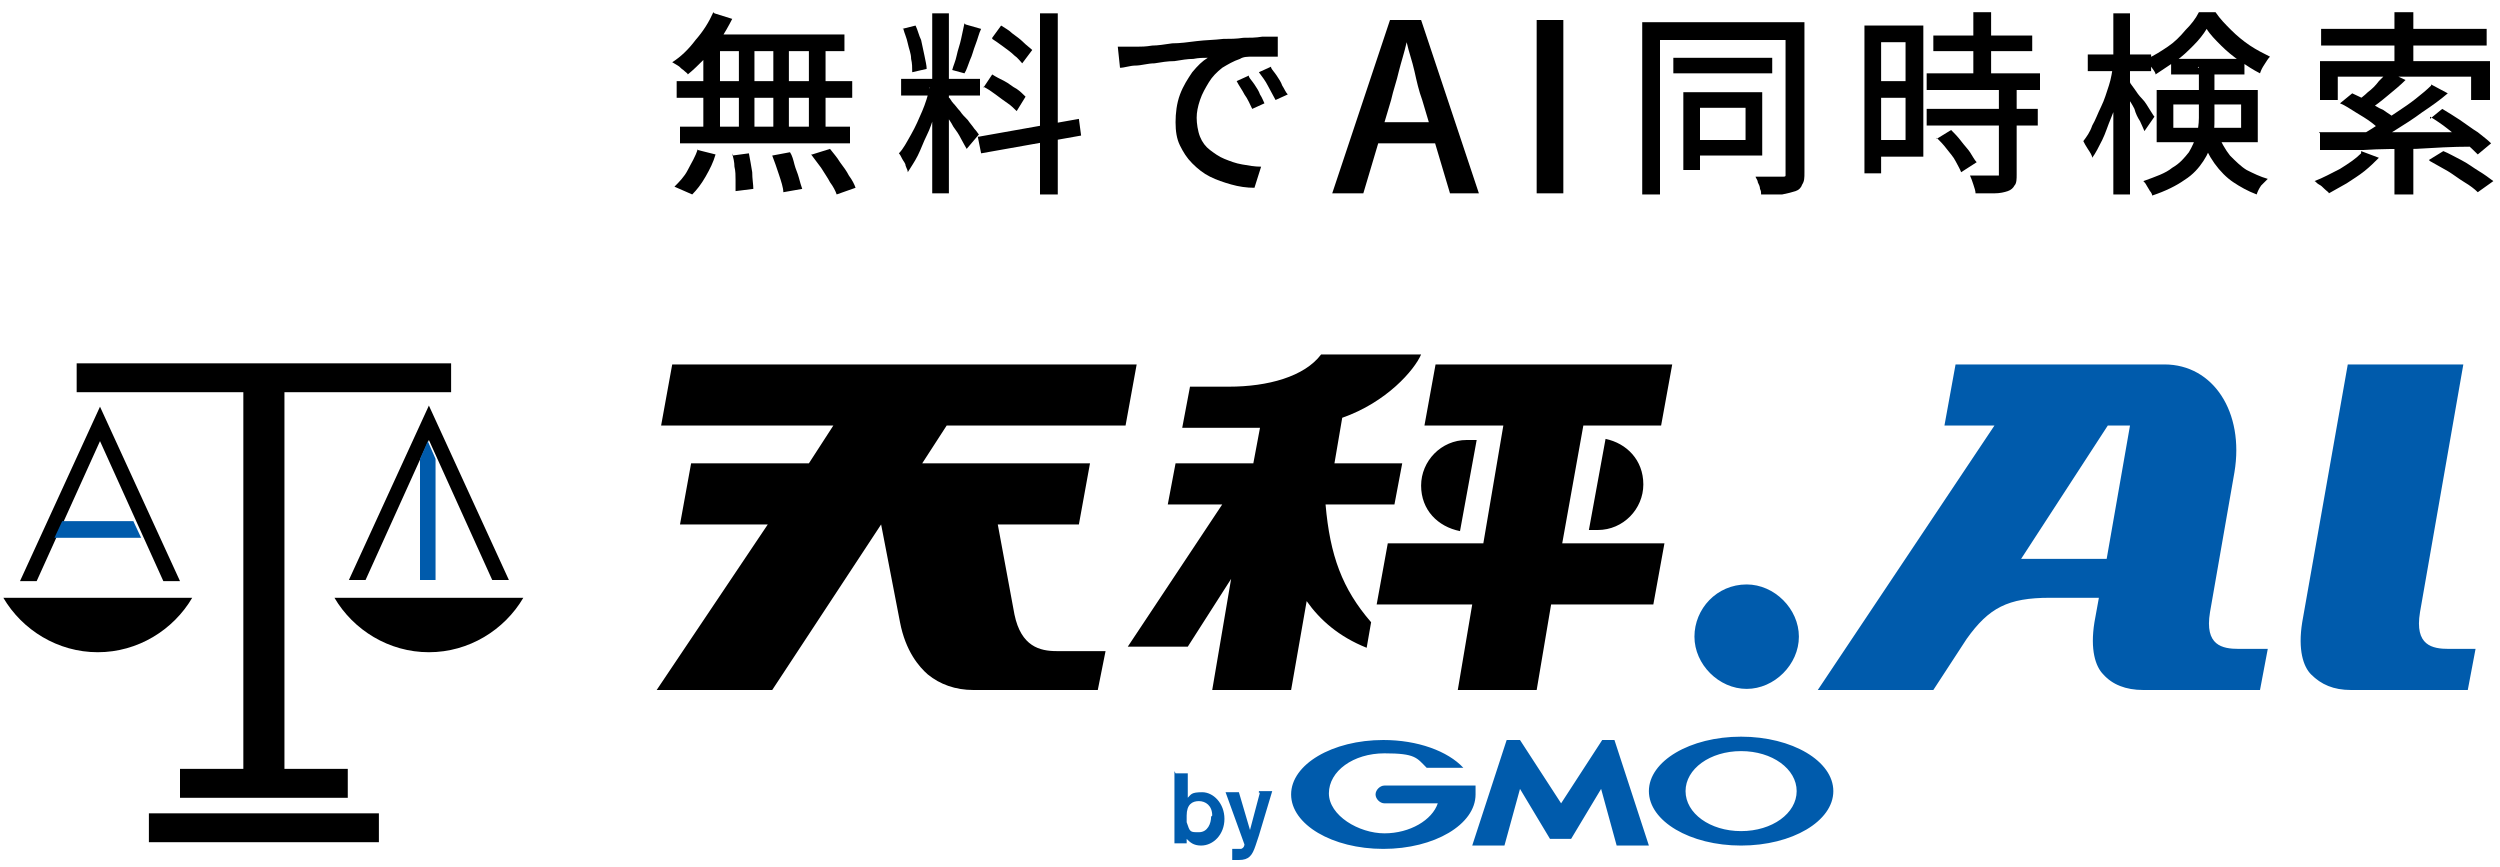
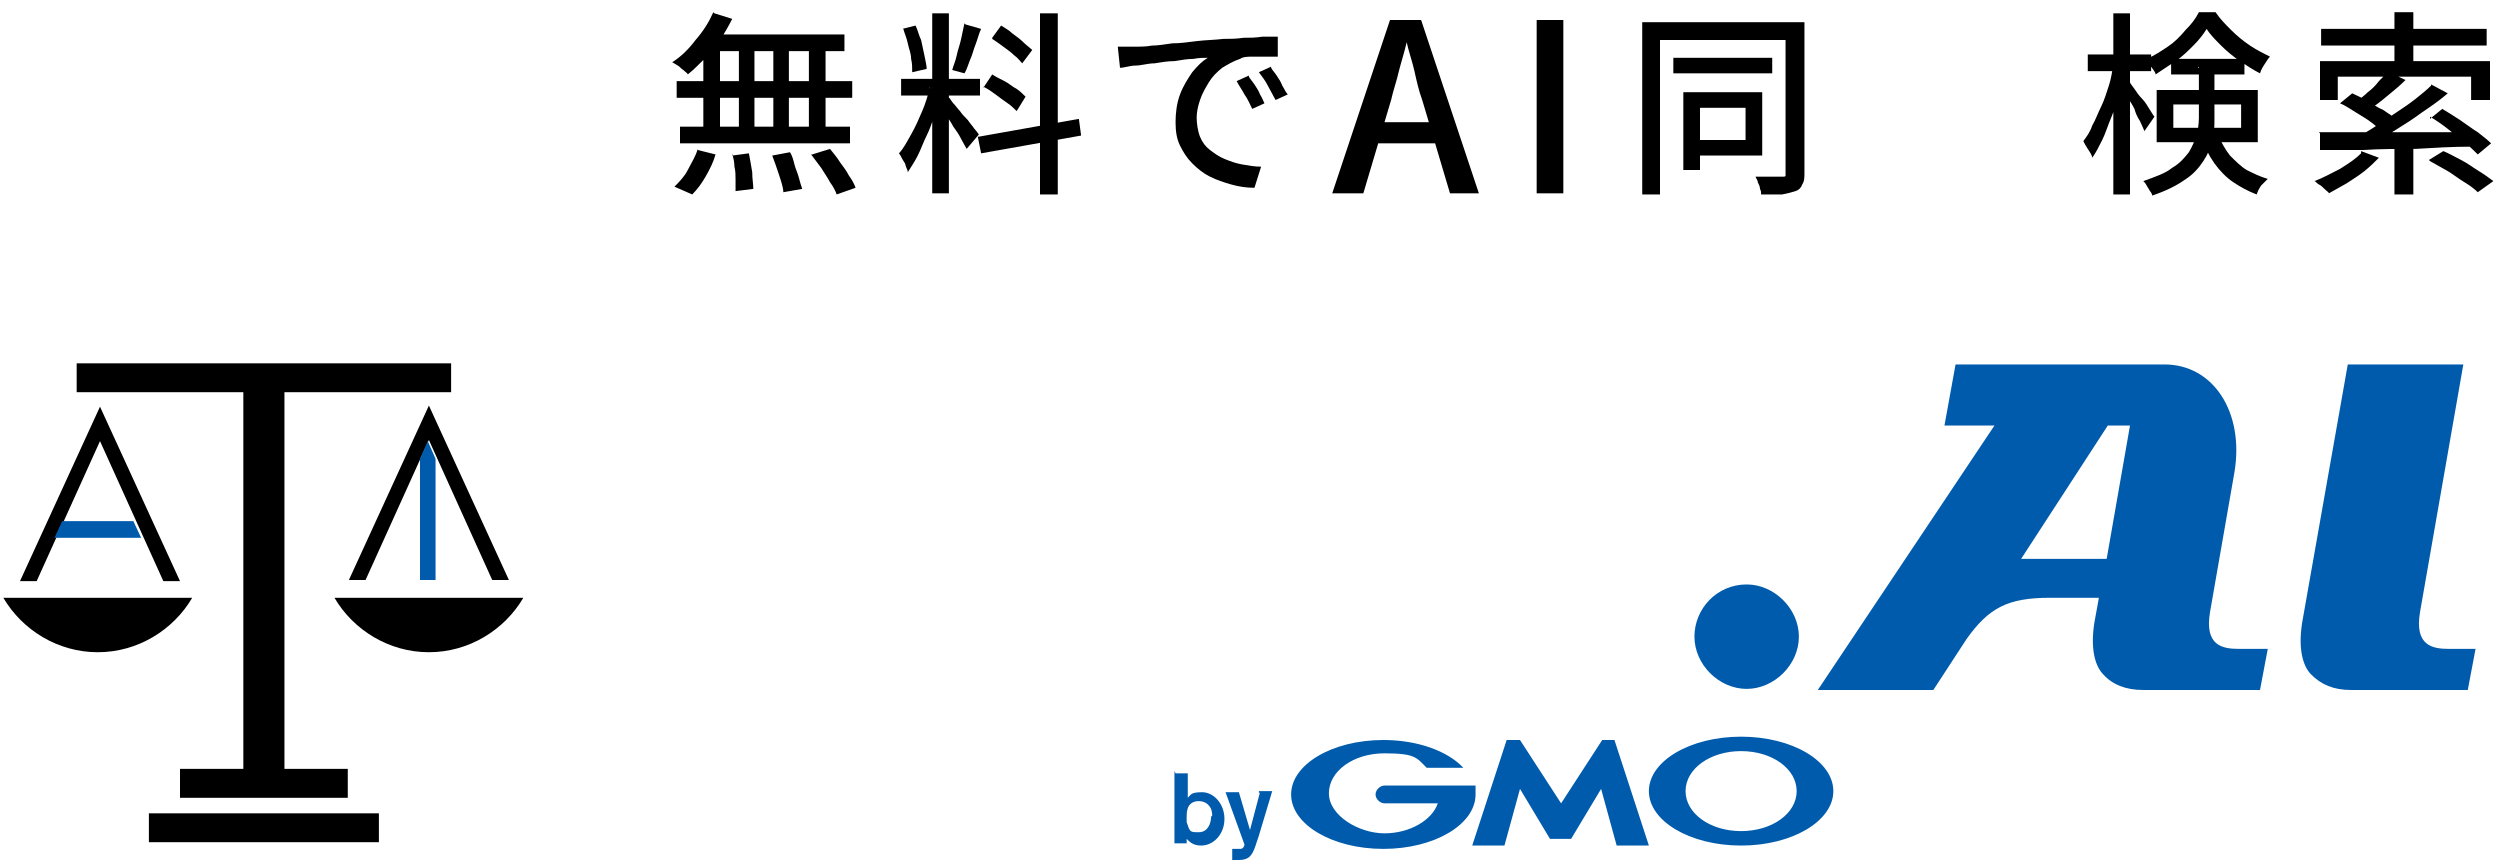
<svg xmlns="http://www.w3.org/2000/svg" id="_レイヤー_1" version="1.1" viewBox="0 0 225 78">
  <defs>
    <style>
      .st0 {
        fill: #005bac;
      }
    </style>
  </defs>
  <g>
    <path d="M64.3,1.2l1.6.5c-.3.6-.7,1.3-1.1,1.9-.4.6-.9,1.2-1.4,1.7s-1,1-1.5,1.4c0-.1-.2-.2-.4-.4-.2-.1-.3-.3-.5-.4-.2-.1-.3-.2-.5-.3.8-.5,1.5-1.2,2.1-2,.7-.8,1.2-1.6,1.6-2.5ZM62.8,13.5l1.6.4c-.2.7-.5,1.3-.9,2-.4.7-.8,1.2-1.2,1.6l-1.6-.7c.4-.4.9-.9,1.2-1.5s.7-1.2.9-1.9ZM60.9,7.3h15.8v1.5h-15.8v-1.5ZM61.2,11.4h15.3v1.5h-15.3v-1.5ZM63.3,3.6h1.5v8.6h-1.5V3.6ZM63.9,3.1h12.1v1.5h-12.6l.5-1.5ZM65.9,14l1.5-.2c.1.5.2,1.1.3,1.7,0,.6.1,1.1.1,1.5l-1.6.2c0-.3,0-.6,0-1,0-.4,0-.8-.1-1.2,0-.4-.1-.8-.2-1.2ZM66.5,3.6h1.4v8.5h-1.4V3.6ZM69.5,14l1.6-.3c.2.3.3.7.4,1.1.1.4.3.8.4,1.2.1.4.2.7.3,1l-1.7.3c0-.4-.2-1-.4-1.6-.2-.6-.4-1.2-.6-1.7ZM69.6,3.6h1.4v8.6h-1.4V3.6ZM72.8,3.6h1.5v8.6h-1.5V3.6ZM73.1,13.9l1.6-.5c.3.4.6.7.9,1.2.3.4.6.8.8,1.2.3.4.5.8.6,1.1l-1.7.6c-.1-.3-.3-.7-.6-1.1-.2-.4-.5-.8-.8-1.3-.3-.4-.6-.8-.9-1.2Z" />
    <path d="M83.6,7.9l1,.5c-.2.6-.3,1.2-.5,1.9-.2.7-.4,1.3-.7,1.9-.3.6-.5,1.2-.8,1.8-.3.6-.6,1-.9,1.5,0-.2-.1-.3-.2-.6,0-.2-.2-.4-.3-.6-.1-.2-.2-.4-.3-.5.4-.4.7-1,1.1-1.7s.7-1.4,1-2.1.5-1.4.7-2.1ZM81.1,7.1h7.1v1.5h-7.1v-1.5ZM81.2,2.6l1.2-.3c.2.4.3.9.5,1.3.1.5.2.9.3,1.4s.2.9.2,1.2l-1.3.3c0-.4,0-.8-.1-1.2,0-.5-.2-.9-.3-1.4-.1-.5-.3-.9-.4-1.3ZM83.9,1.2h1.5v16.2h-1.5V1.2ZM85.4,8.8c.1,0,.2.3.4.5s.4.5.6.7c.2.3.4.5.7.8.2.3.4.5.6.8.2.2.3.4.4.5l-1.1,1.3c-.1-.2-.3-.5-.5-.9-.2-.4-.4-.7-.7-1.1-.2-.4-.5-.8-.7-1.1-.2-.3-.4-.6-.5-.8l.8-.7ZM86.9,2.2l1.4.4c-.2.4-.3.9-.5,1.4-.2.5-.3,1-.5,1.4-.2.5-.3.9-.5,1.2l-1.1-.3c.1-.4.3-.8.4-1.3.1-.5.3-1,.4-1.5s.2-.9.3-1.4ZM88.1,12.3l9-1.6.2,1.5-9,1.6-.3-1.5ZM88.5,7.9l.8-1.2c.3.2.7.4,1.1.6.4.2.7.5,1.1.7.3.2.6.5.8.7l-.8,1.3c-.2-.2-.5-.5-.8-.7s-.7-.5-1.1-.8-.7-.5-1.1-.7ZM89.3,3.4l.8-1.1c.3.2.7.4,1,.7.4.3.7.5,1,.8s.6.5.8.7l-.9,1.2c-.2-.2-.4-.5-.7-.7-.3-.3-.6-.5-1-.8-.4-.3-.7-.5-1-.7ZM93.6,1.2h1.6v16.3h-1.6V1.2Z" />
    <path d="M100.8,4.2c.3,0,.7,0,.9,0,.3,0,.5,0,.7,0,.3,0,.7,0,1.3-.1.5,0,1.1-.1,1.8-.2.7,0,1.4-.1,2.2-.2s1.6-.1,2.4-.2c.6,0,1.2,0,1.8-.1.6,0,1.1,0,1.7-.1.5,0,1,0,1.4,0v1.8c-.3,0-.7,0-1.1,0-.4,0-.8,0-1.2,0-.4,0-.8,0-1.1.2-.6.2-1.1.5-1.6.8-.5.4-.9.8-1.2,1.3-.3.5-.6,1-.8,1.6-.2.6-.3,1.1-.3,1.6s.1,1.2.3,1.7c.2.5.5.9.9,1.2.4.3.8.6,1.3.8s1,.4,1.6.5,1.1.2,1.7.2l-.6,1.9c-.7,0-1.4-.1-2.1-.3-.7-.2-1.3-.4-1.9-.7-.6-.3-1.1-.7-1.6-1.2-.5-.5-.8-1-1.1-1.6s-.4-1.3-.4-2.1.1-1.7.4-2.5.7-1.4,1.1-2c.5-.6.9-1,1.4-1.3-.4,0-.8,0-1.3.1-.5,0-1.1.1-1.7.2-.6,0-1.2.1-1.8.2-.6,0-1.2.2-1.7.2-.5,0-1,.2-1.4.2l-.2-1.9ZM112.4,6.9c.1.2.3.4.5.7s.4.6.5.9c.2.3.3.6.4.8l-1.1.5c-.2-.4-.4-.9-.7-1.3-.2-.4-.5-.8-.7-1.2l1.1-.5ZM114.4,6.1c.1.2.3.4.5.7.2.3.4.6.5.9.2.3.3.6.5.8l-1.1.5c-.2-.4-.5-.9-.7-1.3-.2-.4-.5-.8-.8-1.2l1.1-.5Z" />
    <path d="M119.9,17.4l5.2-15.6h2.8l5.2,15.6h-2.6l-2.5-8.4c-.3-.8-.5-1.7-.7-2.6-.2-.9-.5-1.7-.7-2.6h0c-.2.9-.5,1.8-.7,2.6-.2.9-.5,1.7-.7,2.6l-2.5,8.4h-2.5ZM122.8,12.9v-1.9h7.3v1.9h-7.3Z" />
    <path d="M138.3,17.4V1.8h2.4v15.6h-2.4Z" />
    <path d="M147.7,2h14.1v1.6h-12.4v13.9h-1.6V2ZM150.6,5.2h8.9v1.4h-8.9v-1.4ZM151.5,8.3h1.5v7h-1.5v-7ZM152.3,8.3h6.3v5.7h-6.3v-1.4h4.8v-2.9h-4.8v-1.4ZM160.8,2h1.6v13.5c0,.5,0,.8-.2,1.1-.1.3-.3.5-.6.6-.3.1-.7.2-1.2.3-.5,0-1.1,0-1.9,0,0-.2,0-.3-.1-.5,0-.2-.1-.4-.2-.6,0-.2-.2-.4-.2-.5.5,0,1,0,1.5,0h.9c.2,0,.3,0,.3-.1s0-.2,0-.3V2Z" />
-     <path d="M167.8,2.3h1.5v13.3h-1.5V2.3ZM168.6,2.3h4.5v11.8h-4.5v-1.5h2.9V3.8h-2.9v-1.5ZM168.7,7.3h3.6v1.5h-3.6v-1.5ZM173.4,6.6h10.2v1.5h-10.2v-1.5ZM173.4,9.8h10v1.5h-10v-1.5ZM174,3.2h8.9v1.4h-8.9v-1.4ZM174.3,12.5l1.3-.8c.3.3.6.6.9,1,.3.4.6.7.8,1,.2.3.4.7.6.9l-1.4.9c-.1-.3-.3-.6-.5-1-.2-.4-.5-.7-.8-1.1-.3-.4-.6-.7-.9-1ZM179.9,7.9h1.6v7.8c0,.4,0,.8-.2,1-.1.2-.3.4-.6.5-.3.1-.7.2-1.2.2s-1,0-1.7,0c0-.2-.1-.5-.2-.8-.1-.3-.2-.6-.3-.8.5,0,1,0,1.4,0,.4,0,.7,0,.9,0,.1,0,.2,0,.3,0,0,0,0-.1,0-.3v-7.7ZM177.6,1.1h1.6v6.4h-1.6V1.1Z" />
    <path d="M190.2,5.9l1,.3c-.1.7-.3,1.4-.5,2.2s-.4,1.5-.7,2.2c-.3.7-.5,1.4-.8,2-.3.6-.6,1.2-.9,1.6,0-.2-.2-.5-.4-.8s-.3-.5-.4-.7c.3-.4.6-.8.8-1.4.3-.5.5-1.1.8-1.7s.5-1.3.7-1.9c.2-.6.3-1.3.4-1.9ZM187.9,4.9h5.7v1.5h-5.7v-1.5ZM190.2,1.2h1.5v16.3h-1.5V1.2ZM191.7,7.4c0,.1.2.3.4.6s.4.6.7.9.5.7.7,1c.2.3.3.5.4.6l-.9,1.3c-.1-.2-.2-.5-.4-.9-.2-.3-.4-.7-.5-1.1-.2-.4-.4-.7-.6-1-.2-.3-.3-.6-.4-.8l.7-.7ZM197.8,6.1h1.5v4.6c0,.6,0,1.3-.2,1.9-.1.6-.4,1.3-.8,1.9-.4.6-.9,1.2-1.7,1.7-.7.5-1.7,1-2.9,1.4,0-.1-.1-.3-.2-.4-.1-.2-.2-.3-.3-.5-.1-.2-.2-.3-.3-.4,1.1-.4,2-.7,2.6-1.2.7-.4,1.1-.9,1.5-1.4.3-.5.5-1,.7-1.5.1-.5.2-1,.2-1.6v-4.6ZM198.6,2.6c-.3.5-.7,1-1.2,1.5s-1,1-1.6,1.4c-.6.4-1.2.8-1.8,1.2,0-.2-.2-.4-.4-.7-.2-.3-.3-.5-.4-.7.7-.3,1.3-.7,1.9-1.1.6-.4,1.1-.9,1.6-1.5.5-.5.9-1,1.2-1.6h1.5c.4.6.9,1.1,1.4,1.6.5.5,1.1,1,1.7,1.4.6.4,1.2.7,1.8,1-.2.2-.3.4-.5.7-.2.3-.3.5-.4.8-.6-.3-1.2-.7-1.8-1.1-.6-.4-1.2-.9-1.7-1.4-.5-.5-1-1-1.3-1.5ZM194.1,8.1h9.1v4.7h-9.1v-4.7ZM195.4,5.3h6.6v1.4h-6.6v-1.4ZM195.6,9.4v2.1h6.1v-2.1h-6.1ZM199.5,11.9c.4.9.8,1.6,1.2,2.1.5.5,1,1,1.5,1.3.6.3,1.2.6,1.9.8-.2.2-.4.4-.6.6-.2.3-.3.5-.4.8-.8-.3-1.5-.7-2.1-1.1-.6-.4-1.2-1-1.7-1.7-.5-.7-.9-1.5-1.3-2.6l1.4-.3Z" />
    <path d="M212.5,13.6l1.6.6c-.4.4-.8.8-1.3,1.2-.5.4-1,.7-1.6,1.1-.5.3-1.1.6-1.6.9,0-.1-.2-.2-.4-.4s-.3-.3-.5-.4c-.2-.1-.3-.3-.4-.3.8-.3,1.5-.7,2.3-1.1.8-.5,1.4-.9,1.9-1.4ZM208.7,11.9c.8,0,1.7,0,2.8,0,1,0,2.2,0,3.4,0,1.2,0,2.4,0,3.7,0,1.3,0,2.5,0,3.8,0v1.3c-1.7,0-3.3.1-5,.2-1.6,0-3.2,0-4.7.1-1.5,0-2.8,0-3.9,0v-1.5ZM208.9,5.5h15.2v3.5h-1.7v-2.1h-12v2.1h-1.6v-3.5ZM208.9,2.6h14.9v1.5h-14.9v-1.5ZM210.6,9.3l1.1-.9c.4.2.9.4,1.4.7.5.3.9.6,1.4.8.4.3.8.5,1.1.8l-1.2,1.1c-.3-.2-.6-.5-1-.8-.4-.3-.9-.6-1.4-.9-.5-.3-.9-.6-1.4-.8ZM215,6.5l1.5.7c-.5.5-1,.9-1.6,1.4-.6.5-1.1.9-1.6,1.2l-1.2-.7c.3-.2.7-.5,1-.8.4-.3.7-.6,1-1,.3-.3.6-.6.9-.9ZM218.8,7.6l1.5.8c-.7.6-1.4,1.1-2.3,1.7-.8.6-1.6,1.1-2.4,1.6s-1.6,1-2.3,1.4l-1.1-.8c.6-.3,1.1-.6,1.7-1s1.2-.8,1.8-1.2,1.2-.8,1.7-1.2c.5-.4,1-.8,1.4-1.2ZM215.5,1.1h1.7v5h-1.7V1.1ZM215.5,12.7h1.7v4.8h-1.7v-4.8ZM218.6,14.4l1.3-.8c.5.2,1,.5,1.6.8s1.1.7,1.6,1c.5.3.9.6,1.3.9l-1.4,1c-.3-.3-.7-.6-1.2-.9-.5-.3-1-.7-1.5-1s-1.1-.6-1.6-.9ZM218.7,10.7l1.1-.9c.5.3,1,.6,1.6,1,.6.4,1.1.8,1.6,1.1.5.4.9.7,1.2,1l-1.2,1c-.3-.3-.7-.7-1.2-1.1-.5-.4-1-.8-1.5-1.2-.5-.4-1.1-.8-1.6-1.1Z" />
  </g>
  <g>
    <path class="st0" d="M109,73.5c0,.6-.3,1.4-1.1,1.4s-.8,0-1.1-.9v-.6c0-1,.5-1.3,1.1-1.3s1.2.4,1.2,1.3M105.7,69.4v6.5h1.1v-.4c.3.3.6.6,1.3.6,1.1,0,2.1-1,2.1-2.4s-1-2.4-2-2.4-1,.2-1.3.5v-2.2h-1.1,0ZM113.4,71.3l-.9,3.4-1-3.4h-1.2l1.7,4.7s0,.3-.3.4h-.8v1h.6c.9,0,1.2-.4,1.5-1.3l.3-.9,1.2-4h-1.2v.2h0ZM140.7,75.5h.7l2.7-4.5,1.4,5.1h2.9l-3.1-9.5h-1.1l-3.7,5.7-3.7-5.7h-1.2l-3.1,9.5h2.9l1.4-5.1,2.7,4.5h1,0ZM132.8,70.7h-8.2c-.4,0-.8.4-.8.8s.4.8.8.8h4.8c-.5,1.5-2.5,2.7-4.8,2.7s-5-1.6-5-3.6,2.2-3.6,5-3.6,2.9.4,3.8,1.3h3.3c-1.4-1.5-4.1-2.5-7.2-2.5-4.6,0-8.3,2.2-8.3,4.9s3.7,4.9,8.3,4.9,8.3-2.2,8.3-4.9,0-.4,0-.5M156.7,66.3c-4.6,0-8.3,2.2-8.3,4.9s3.7,4.9,8.3,4.9,8.3-2.2,8.3-4.9-3.7-4.9-8.3-4.9ZM156.7,74.8c-2.8,0-5-1.6-5-3.6s2.2-3.6,5-3.6,5,1.6,5,3.6-2.2,3.6-5,3.6Z" />
    <g>
      <path d="M38.6,36.5l7.2,15.7h-1.5l-5.7-12.6-5.7,12.6h-1.5l7.2-15.7ZM13.4,75.8h20.7v-2.6H13.4v2.6ZM21.9,69.2h-5.7v2.6h15.1v-2.6h-5.7v-33.9h15v-2.6H6.9v2.6h15v33.9ZM9,39.7l5.7,12.6h1.5l-7.2-15.7-7.2,15.7h1.5l5.7-12.6ZM17.4,53.8H.3c1.7,2.9,4.9,4.9,8.5,4.9s6.8-2,8.5-4.9ZM30.1,53.8c1.7,2.9,4.9,4.9,8.5,4.9s6.8-2,8.5-4.9h-17.1Z" />
      <path class="st0" d="M39.3,52.2h-1.5v-10.9l.7-1.6.7,1.6v10.9h0ZM12.1,46.9h-6.5l-.7,1.5h7.8l-.7-1.5h.1Z" />
    </g>
    <g>
      <path class="st0" d="M222.8,58.4l-.7,3.7h-10.5c-1.6,0-2.7-.5-3.6-1.4-.7-.7-1.2-2.2-.8-4.7l4.1-23.2h10.4l-3.9,22.3c-.5,3,1.1,3.3,2.6,3.3h2.5ZM201.7,58.4h2.4l-.7,3.7h-10.5c-1.6,0-2.8-.5-3.6-1.4-.7-.7-1.2-2.2-.8-4.7l.4-2.2h-4.4c-3.8,0-5.5.9-7.5,3.7l-3,4.6h-10.4l15.9-23.8h-4.5l1-5.5h18.8c4.4,0,7.2,4.3,6.3,9.7l-2.2,12.6c-.5,3,1.1,3.3,2.6,3.3h.2ZM191.7,38.3h-2l-7.8,12h7.7l2.1-12h0ZM157.2,52.6c-2.7,0-4.7,2.2-4.7,4.7s2.2,4.7,4.7,4.7,4.7-2.2,4.7-4.7-2.2-4.7-4.7-4.7Z" />
-       <path d="M119.3,45.4c.4,4.6,1.5,7.6,4.1,10.6l-.4,2.3c-2.5-1-4.2-2.5-5.4-4.2l-1.4,8h-7.1l1.7-10-3.9,6.1h-5.4l8.5-12.8h-4.9l.7-3.7h7l.6-3.2h-7l.7-3.7h3.5c3.5,0,6.8-.9,8.3-2.9h9c-.6,1.4-3.1,4.3-7.1,5.7l-.7,4.1h6.1l-.7,3.7s-6.1,0-6.1,0ZM101.3,38.3l1-5.5h-41.8l-1,5.5h15.5l-2.2,3.4h-10.6l-1,5.5h7.9l-10,14.9h10.4l9.8-14.9,1.7,8.8c.5,2.6,1.7,4,2.5,4.7,1.1.9,2.5,1.4,4.1,1.4h11.2l.7-3.5h-4.4c-1.5,0-3.2-.4-3.8-3.3l-1.5-8.1h7.3l1-5.5h-15.1l2.2-3.4h16.3ZM142.4,38.3h7.1l1-5.5h-21.3l-1,5.5h7.1l-1.8,10.6h-8.6l-1,5.5h8.6l-1.3,7.7h7.1l1.3-7.7h9.2l1-5.5h-9.2l1.9-10.6h0ZM132.7,39.6h-.7c-2.3,0-4.1,1.9-4.1,4.1s1.5,3.7,3.5,4.1l1.5-8.2h0ZM143.1,47.7h.7c2.3,0,4.1-1.9,4.1-4.1s-1.5-3.7-3.4-4.1l-1.5,8.2h0Z" />
    </g>
  </g>
</svg>